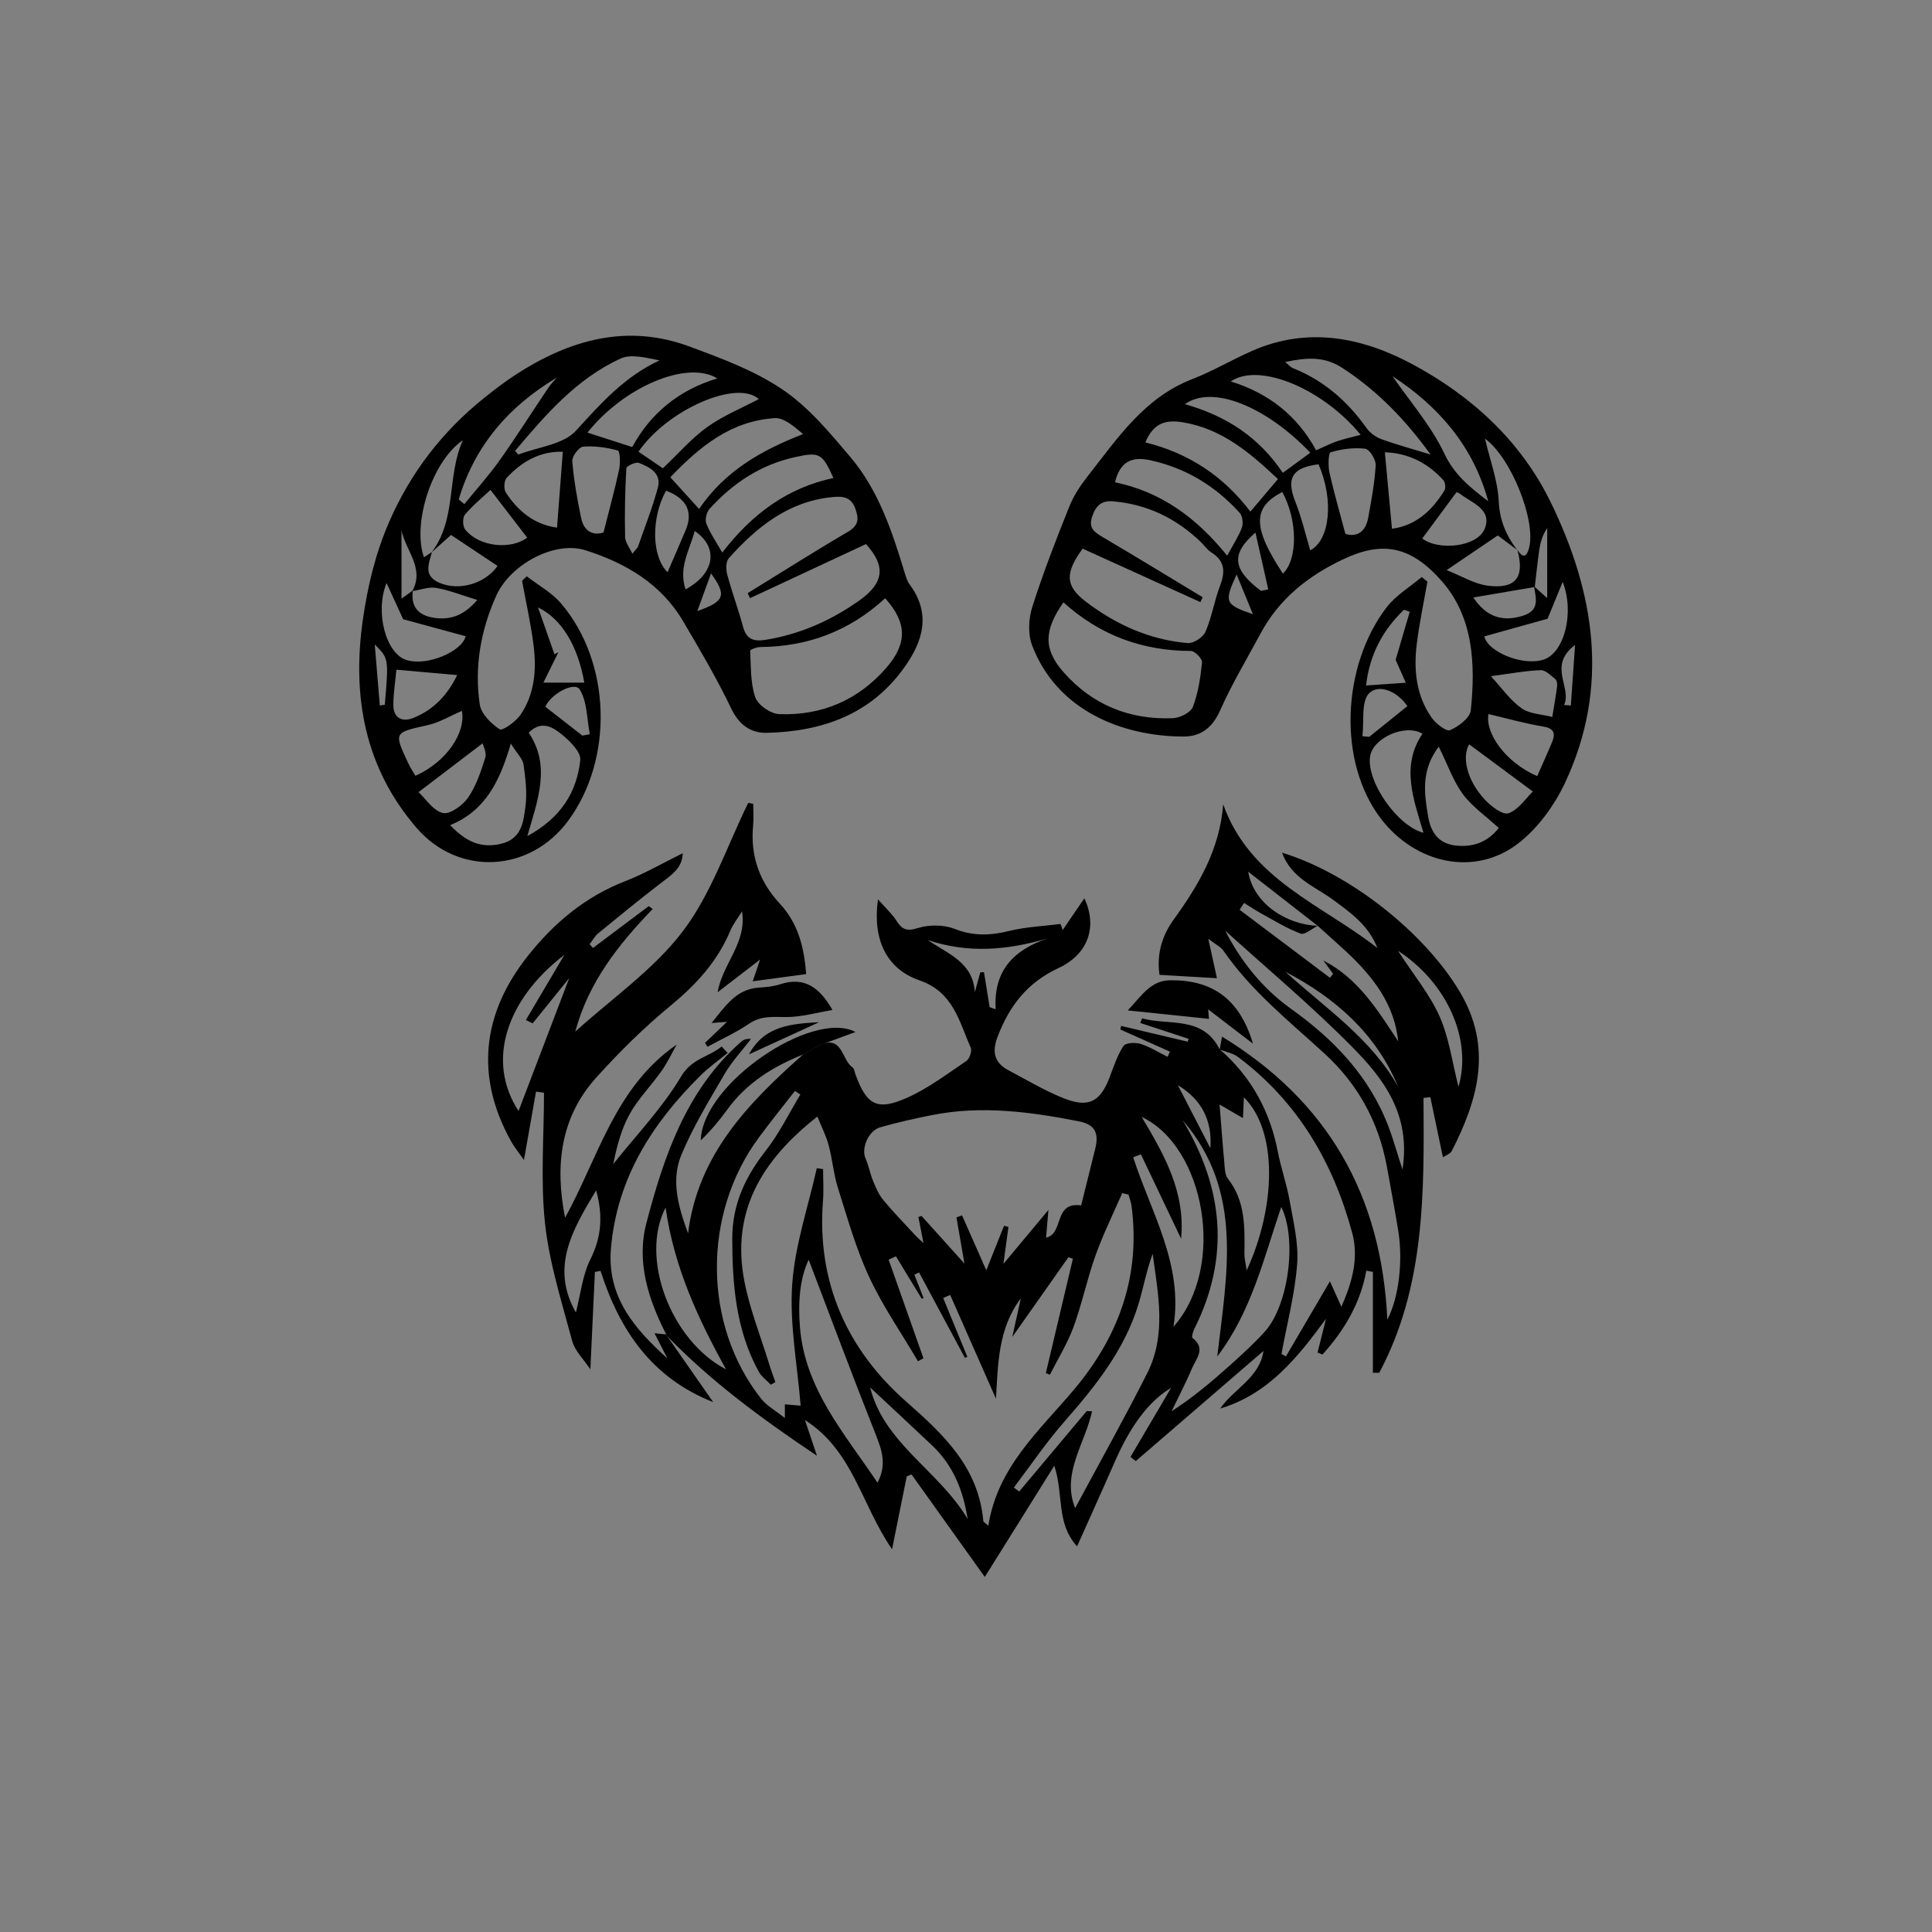
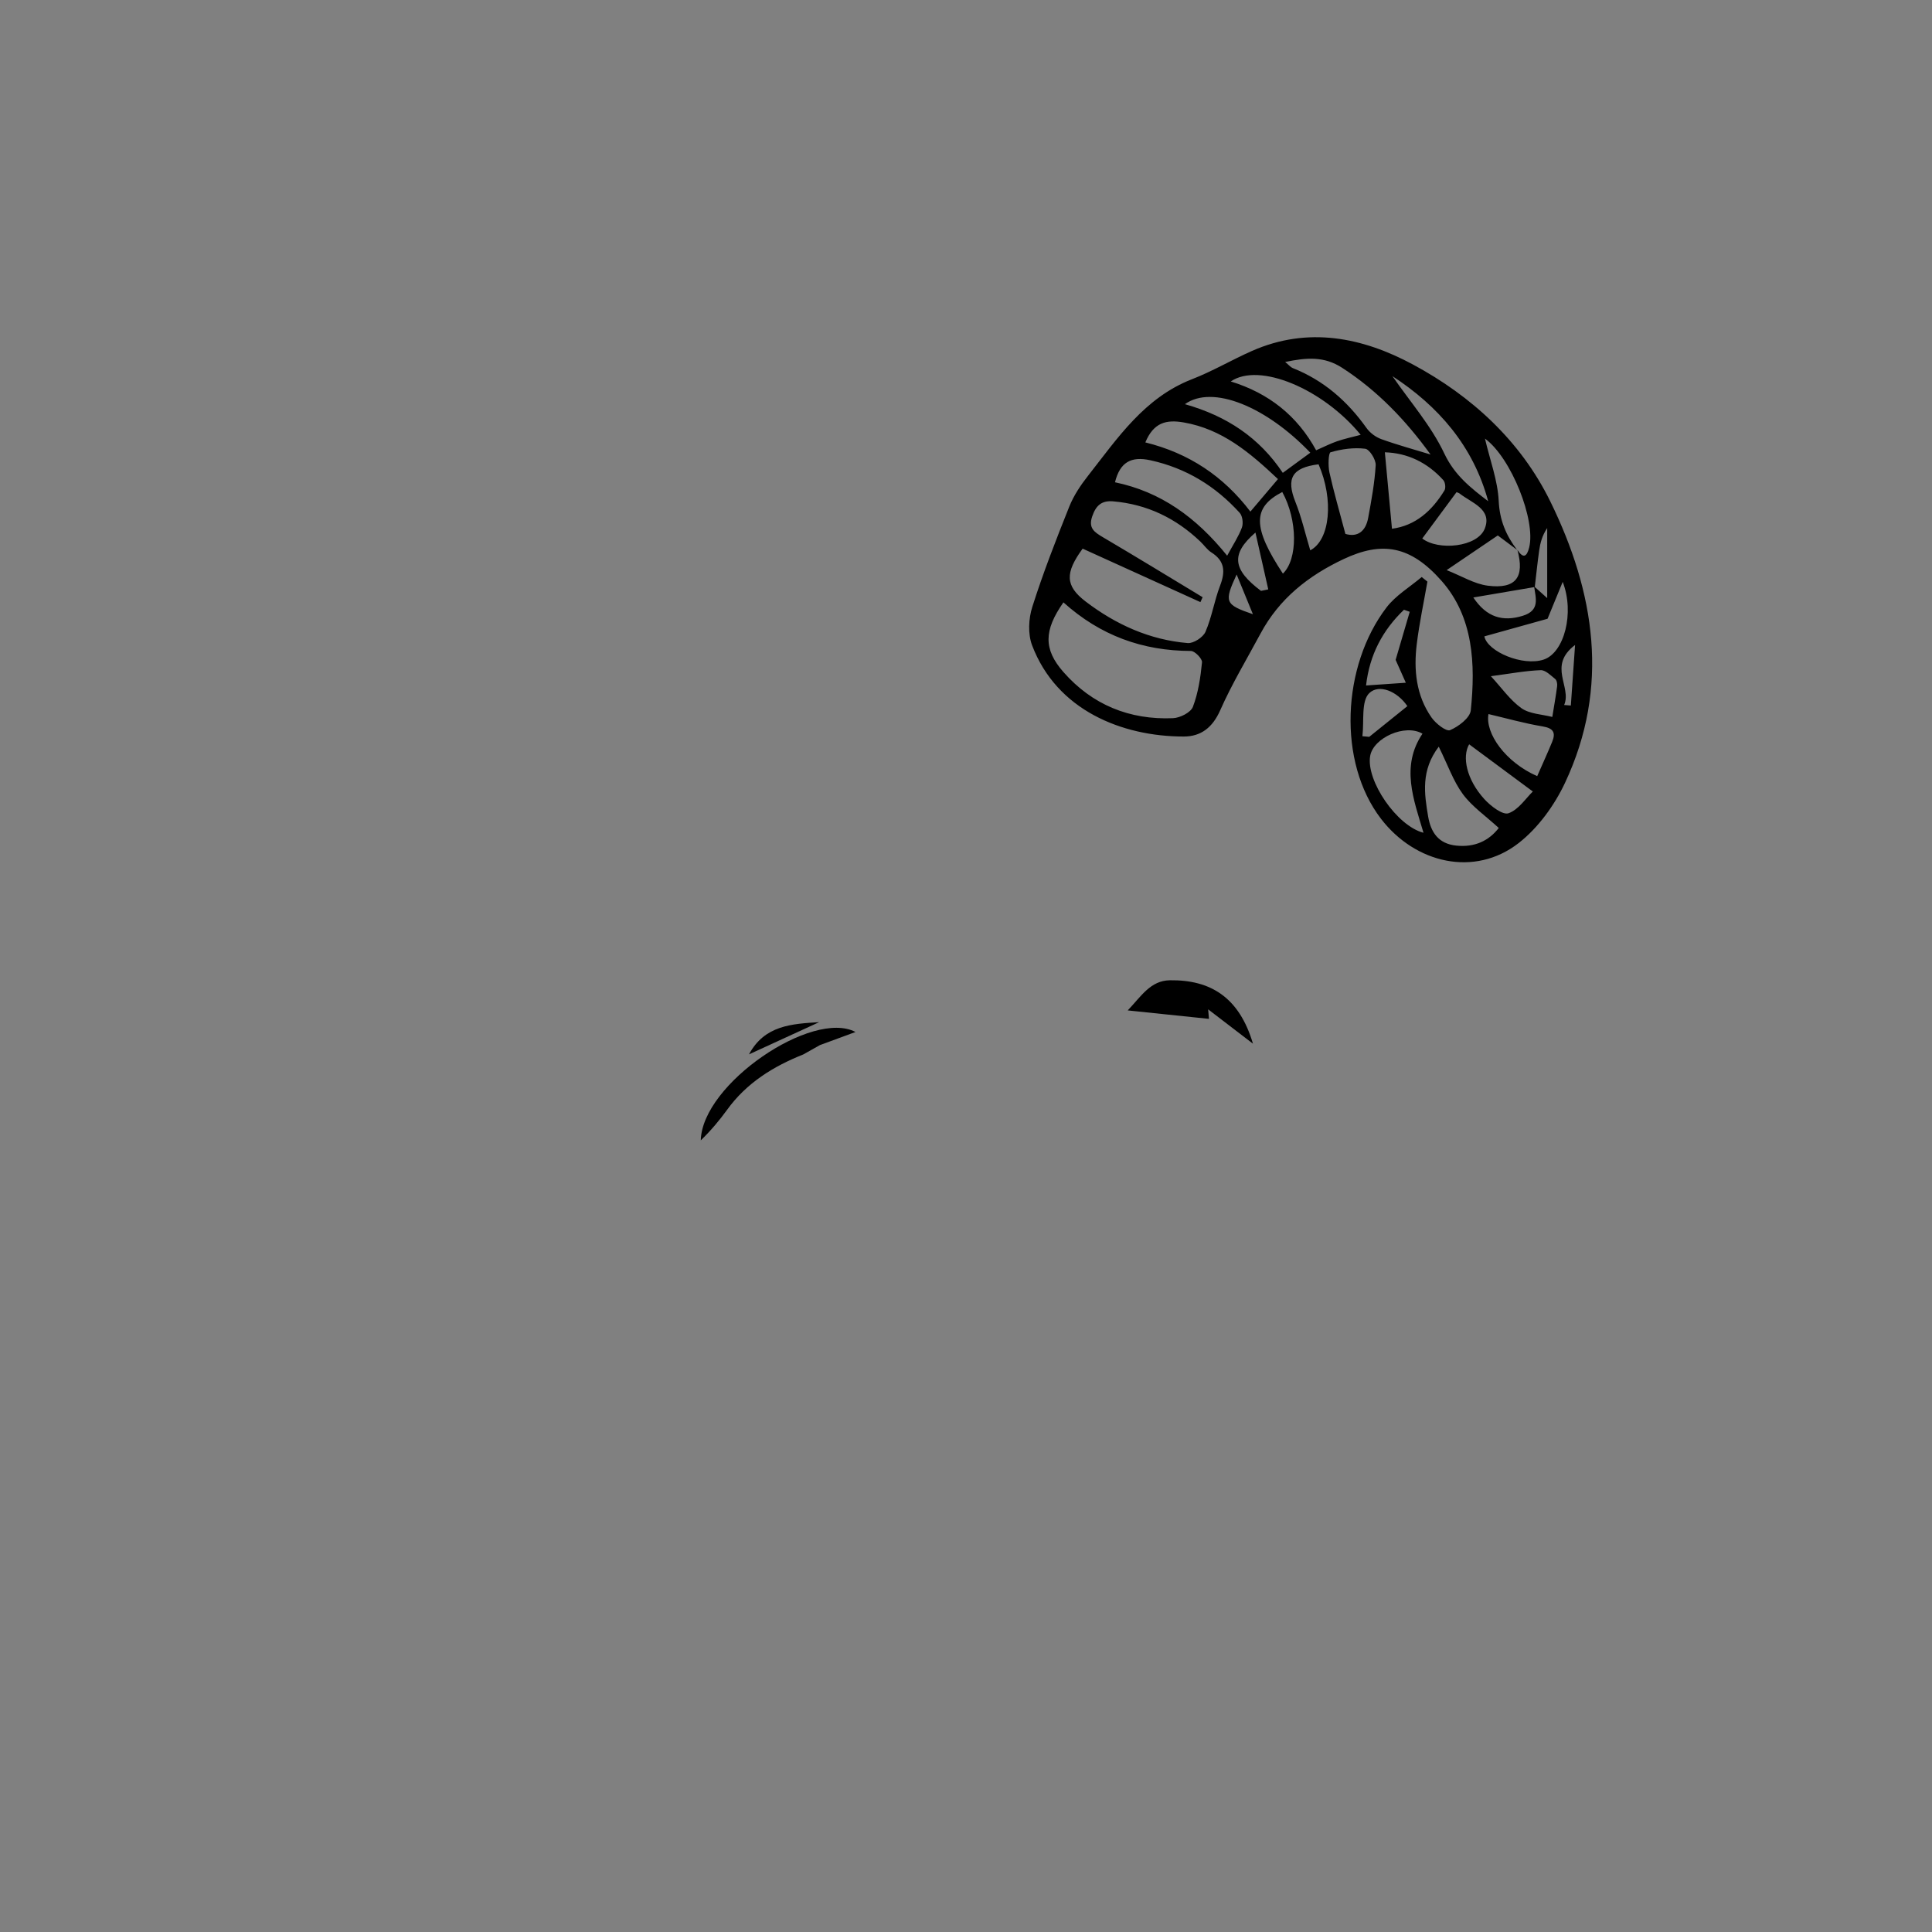
<svg xmlns="http://www.w3.org/2000/svg" id="Calque_1" x="0px" y="0px" viewBox="0 0 375 375" style="enable-background:new 0 0 375 375;" xml:space="preserve">
  <rect x="0" y="0" width="375" height="375" fill="#808080" stroke="none" />
  <style type="text/css">	.st0{fill:#FFFFFF;}</style>
  <g>
-     <path d="M129.31,259.01c-3.47-6.83-5.83-14.05-3.84-21.63c3.42-13,7.71-25.7,18.24-35.05c0.45-0.4,0.93-0.78,2.05-0.66  c-1.72,2.25-3.7,4.36-5.12,6.79c-2.99,5.13-6.12,10.24-8.39,15.7c-2.07,4.99-0.56,10.18,1.3,15.23  c1.9-15.27,11.69-25.29,22.36-34.74c1.07-0.6,2.15-1.21,3.22-1.81c4.43-2,4.21,2.89,6.33,4.32c0.34,0.23,0.41,0.89,0.58,1.36  c2.19,6.01,4.21,7.17,10.14,4.5c4.05-1.82,7.68-4.58,11.39-7.09c0.61-0.41,1.13-1.92,0.85-2.55c-2.25-5.12-3.36-10.82-9.94-13.09  c-6.44-2.22-9.15-7.97-8.07-15.73c1.52,1.73,2.73,2.8,3.57,4.12c1.09,1.73,1.99,2.14,4.19,1.45c2.18-0.68,5.02-0.66,7.13,0.17  c3.61,1.42,6.92,1.3,10.56,0.4c3.25-0.8,6.66-0.94,9.99-1.36c0.14,0.39,0.28,0.78,0.42,1.17c1.36-2,2.73-3.99,4.21-6.16  c2.54,5.51,0.81,10.83-5.05,13.56c-6.03,2.81-9.49,7.31-11.78,13.27c-1.15,2.99-0.68,5.09,2.12,6.57  c3.63,1.91,7.17,4.07,10.98,5.53c4.66,1.79,6.89,0.44,8.64-4.22c0.78-2.07,1.49-4.23,2.68-6.05c0.41-0.62,2.31-0.71,3.33-0.39  c1.83,0.58,3.5,1.65,5.23,2.51c0.15-0.34,0.3-0.67,0.45-1.01c-3.2-1.43-6.41-2.86-9.61-4.29c0.05-0.23,0.09-0.47,0.14-0.7  c4.31,1.02,8.61,2.04,12.92,3.06c0.06-0.18,0.13-0.37,0.19-0.55c-3.13-1.03-6.25-2.05-9.38-3.08c0.11-0.3,0.22-0.6,0.34-0.9  c5.22,1.46,11.7-0.59,15.07,6.02c6.12,5.3,9.76,11.99,11.29,19.93c0.6,3.13,1.7,6.17,2.25,9.3c0.72,4.11,1.79,8.32,1.49,12.39  c-0.44,5.88-1.98,11.67-3.05,17.5c0.29,0.16,0.58,0.32,0.87,0.48c2.82-4.81,5.64-9.63,8.54-14.58c0.67,1.49,1.33,2.97,2.22,4.94  c2.22-5,3.37-9.61,2.1-14.34c-3.71-13.74-10.61-25.5-22.17-34.15c-0.99-0.74-2.36-0.97-3.55-1.44c0.15-0.8,0.29-1.59,0.46-2.5  c20.4,12.47,30.95,30.62,32.08,54.92c2.27-4.31,3.06-11.5,2.12-17.23c-0.69-4.19-1.45-8.36-2.22-12.53  c-1.6-8.65-5.66-16-12.12-21.9c-6.89-6.3-14.21-12.14-19.59-19.93c-0.5-0.73-1.43-1.16-2.94-2.33c0.67,3.06,1.14,5.17,1.68,7.66  c-3.89-0.23-7.43-0.44-11.15-0.65c-0.6-4.14,0.56-7.7,2.76-10.74c4.81-6.66,8.92-13.55,9.6-22.36  c5.21,14.65,19.2,19.45,29.92,27.88c-1.65-4.35-5.2-6.88-8.73-9.45c-3.5-2.55-7.96-4.1-9.77-9.05  c13.5,4.15,27.79,15.76,34.47,26.95c6.46,10.8,3.63,20.85-1.49,30.9c-0.32,0.63-1.25,0.94-1.75,1.28  c-0.84-4.03-1.64-7.85-2.44-11.68c-0.44,0.05-0.89,0.11-1.33,0.16c0.14,18.31,0.33,36.63-8.59,53.35c-0.41,0-0.82,0-1.23,0  c0-6.53,0-13.06,0-19.59c-0.43-0.08-0.85-0.15-1.28-0.23c-1.16,6.42-4.33,11.64-8.5,16.27c-0.32-0.12-0.64-0.25-0.97-0.37  c0.55-2.19,1.1-4.38,1.65-6.57c-5.49,7.48-11.15,14.62-20.54,17.43c2.68-3.88,7.64-5.95,8.4-11.18  c-8.29,7.15-16.54,14.26-24.79,21.38c-0.34-0.27-0.68-0.55-1.02-0.82c2.51-4.27,5.02-8.54,7.87-13.38  c-4.33,2.54-7.91,7.45-10.91,14.31c-2.33,5.33-4.73,10.62-7.33,16.44c-4.13-4.57-2.55-9.98-4.42-15.66  c-4.79,7.67-9.1,14.58-13.49,21.6c-4.63-6.48-9.42-13.19-14.22-19.9c-0.31,0.12-0.62,0.25-0.93,0.37  c-0.88,4.37-1.76,8.74-2.85,14.15c-6.03-8.75-7.53-19.09-16.91-25.08c0.81,2.42,1.39,4.15,2.33,6.93  c-11.01-7.37-20.74-14.59-29.23-23.38C129.36,259.15,129.31,259.01,129.31,259.01z M255.76,179.7c-4.37-3.41-8.75-6.82-13.48-10.5  C243.33,175.52,249.85,179.49,255.76,179.7c-1.11,0.55-2.5,1.81-3.3,1.51c-2.65-0.98-5.1-2.51-7.59-3.87  c-1.16-0.64-2.27-1.38-3.4-2.08c-0.29,0.44-0.57,0.89-0.86,1.33c5.85,4.4,11.69,8.8,17.54,13.2c0.2-0.26,0.4-0.52,0.6-0.78  c-0.63-0.86-1.26-1.71-1.88-2.57c6.78,3.47,10.54,9.65,14.52,15.67c-0.75-7.25-4.89-12.51-9.93-17.26  C259.58,183.11,257.65,181.42,255.76,179.7z M203.78,266.84c-0.26-0.11-0.52-0.22-0.78-0.33c1.75-7.4,3.5-14.79,5.25-22.19  c-0.29-0.1-0.58-0.19-0.87-0.29c-3.46,4.91-6.93,9.83-10.9,15.48c0.67-3.01,1.16-5.25,1.66-7.49c-4.48,5.91-4.41,12.96-4.83,19.46  c-2.91-6.59-5.89-13.36-8.88-20.13c-0.45,0.2-0.91,0.39-1.36,0.59c1.56,3.81,3.12,7.61,4.69,11.42c-0.16,0.07-0.32,0.13-0.47,0.2  c-2.97-5.53-5.93-11.05-8.9-16.58c-0.3,0.15-0.61,0.29-0.91,0.44c0.59,1.5,1.18,3.01,1.78,4.51c-0.12,0.05-0.23,0.11-0.35,0.16  c-1.67-2.75-3.34-5.49-5.01-8.24c-0.47,0.22-0.95,0.43-1.42,0.65c2.25,6.38,4.51,12.76,6.76,19.14c-0.35,0.19-0.71,0.39-1.06,0.58  c-3.2-5.43-6.82-10.66-9.47-16.34c-2.56-5.5-4.22-11.45-6.06-17.27c-0.85-2.7-1.08-5.59-1.81-8.33c-0.48-1.8-1.36-3.49-2.19-5.55  c-10.87,8.51-16.77,18.51-14.17,31.95c1.03,5.34,3.08,10.48,4.69,15.7c0.4,1.31,0.88,2.6,1.33,3.89c-0.3,0.17-0.59,0.34-0.89,0.5  c-0.8-0.85-1.83-1.58-2.37-2.58c-4.39-8.05-5.1-16.81-5.11-25.8c0-6.65,2.54-11.99,6.53-17.08c2.61-3.33,4.48-7.22,6.69-10.87  c-0.35-0.23-0.71-0.45-1.06-0.68c-2.36,3.04-4.79,6.03-7.07,9.13c-10.95,14.89-10.75,36.36,0.53,50.62  c1.09,1.38,2.79,2.29,4.59,3.73c0-1.33,0-1.99,0-2.66c1.28,0.11,2.46,0.21,3.06,0.26c-0.64-7.96-2.16-15.8-1.64-23.5  c0.52-7.61,3.1-15.07,4.78-22.6c0.41,0.06,0.82,0.13,1.22,0.19c0,2.05,0.14,4.12-0.02,6.16c-1.23,15.77,4.65,28.84,16.18,38.99  c7.36,6.47,14.02,12.79,14.94,23.17c0.01,0.15,0.29,0.28,0.97,0.91c1.78-11.4,9.88-18.43,16.6-26.4  c8.69-10.31,12.99-22.05,11.2-35.68c-0.1-0.75-0.39-1.48-0.59-2.21c-0.41-0.1-0.81-0.2-1.22-0.29c-1.75,4.03-3.71,7.98-5.18,12.1  c-1.64,4.57-2.62,9.38-4.29,13.94C207.16,260.83,205.32,263.78,203.78,266.84z M191.44,246.56c1.31-3.29,2.38-5.97,3.45-8.65  c0.28,0.08,0.57,0.16,0.85,0.24c-0.27,1.99-0.54,3.99-0.98,7.17c3.21-3.85,5.72-6.85,8.74-10.47c-0.21,2.42-0.33,3.87-0.46,5.37  c3.52-0.72,1.37-7.03,6.81-6.25c0.85-3.4,1.78-7.17,2.72-10.94c0.7-2.82,0.22-4.72-3.15-5.38c-9.42-1.85-18.85-3.11-28.41-1.23  c-3.42,0.67-6.83,1.44-10.17,2.39c-2.3,0.66-3.7,4.11-2.85,6.02c0.62,1.38,0.87,2.93,1.45,4.33c0.54,1.31,1.11,2.69,2,3.76  c2,2.41,4.2,4.65,6.32,6.96c0.3,0.32,0.64,0.6,1.49,1.4c-0.43-2.17-0.71-3.61-0.99-5.05c0.2-0.07,0.41-0.14,0.61-0.22  c2.54,2.82,5.08,5.64,8.33,9.25c-0.65-3.73-1.1-6.35-1.55-8.96c0.36-0.13,0.72-0.27,1.08-0.4  C188.19,239.19,189.65,242.5,191.44,246.56z M210.94,273.88c0.34,0.02,0.69,0.03,1.03,0.05c-1.34,6.22-6,12.11-3.28,18.79  c4.72-8.8,9.53-17.37,13.96-26.13c3.8-7.49,2.15-15.39,1.08-23.22c-1.19,3.19-1.77,6.47-2.72,9.65  c-2.69,8.96-8.38,16.03-14.43,22.93c-3.53,4.03-6.54,8.5-9.79,12.78c0.34,0.26,0.69,0.52,1.03,0.78  C202.2,284.3,206.57,279.09,210.94,273.88z M229.56,217.44c7.9,13.14,9.24,26.58,2.24,40.53c-0.26,0.52-0.54,1.56-0.33,1.73  c2.67,2.05,0.69,4.02-0.1,5.89c-1.2,2.83-2.63,5.56-3.97,8.34c4.21-2.72,7.81-5.77,11.33-8.92c2.32-2.08,4.63-4.19,6.72-6.49  c4.68-5.12,6.35-17.99,3.24-24.26c-3.4,9.97-5.79,20.33-12.42,29.03C238.13,247.24,241.44,231.21,229.56,217.44z M156.96,244.51  c-1.75,3.71-2.07,8.33-1.69,13.09c0.97,12.03,8.64,20.6,15.05,30.19c1.83-3.46,0.88-6.25-0.31-9.27  C165.52,267.2,161.26,255.79,156.96,244.51z M221.45,224.05c-0.5,0.19-1,0.39-1.5,0.58c3.49,10.76,9.76,20.84,7.82,32.9  c10.41-11.81,5.98-35.05-6.17-40.73c4.49,7.5,8.5,14.65,7.65,23.64C226.51,234.68,223.98,229.37,221.45,224.05z M236.72,214.39  c0.31,3.84,0.57,7.5,0.91,11.15c0.1,1.1,0.08,2.45,0.7,3.23c3.45,4.4,3.27,9.51,3.21,14.64c-0.01,0.85,0.23,1.7,0.44,3.18  c5.62-12.19,6.15-26.94-0.54-33.61c-0.06,1.27-0.11,2.44-0.18,4.04C239.45,215.98,238,215.13,236.72,214.39z M272.22,227.01  c1.67-10.71-3.7-17.67-9.75-23.79c-7.98-8.07-16.72-15.38-24.65-22.57c2.83,5.55,6.96,11.01,12.74,15.14  c8.38,5.98,15.3,13.19,19,23.03C270.46,221.22,271.15,223.71,272.22,227.01z M140.93,265.8c-5.41-9.78-10.09-19.79-11.74-31.41  C124.13,244.14,130.19,260.22,140.93,265.8z M187.82,294.84c-0.84-5.49-2.81-10.4-6.84-14.23c-4.08-3.87-8.21-7.68-12.08-11.3  C171.59,280.17,182.34,285.53,187.82,294.84z M189.22,192.56c0.35-1.28,0.7-2.55,1.05-3.83c0.24-0.01,0.48-0.02,0.72-0.03  c0.37,2.26,0.73,4.53,1.1,6.79c0.39,0.14,0.78,0.28,1.17,0.41c-0.45-7.52,3.48-11.5,10.1-13.77c-7.87,2.33-15.46,2.96-23.29,0.33  C184.1,185.21,188.82,186.78,189.22,192.56z M271.34,184.54c3.12,4.8,6.21,8.51,8.09,12.76c1.84,4.16,2.44,8.87,3.66,13.63  C285.76,201.88,280.98,190.81,271.34,184.54z M249.5,188.62c7.72,7.04,16.6,12.9,21.89,22.33  C267.07,200.6,259.2,193.7,249.5,188.62z M228.62,210.63c2.1,4.08,4.2,8.16,6.31,12.24C235.33,217.5,233.24,213.41,228.62,210.63z" />
    <path d="M277.06,112.89c-0.7,4.02-1.56,8.02-2.06,12.07c-0.63,5.05-0.14,10.02,2.86,14.31c0.82,1.17,2.85,2.77,3.6,2.45  c1.64-0.69,3.87-2.38,4.02-3.85c0.92-8.95,0.53-18.1-5.67-25.12c-6.04-6.84-11.54-7.75-19.02-4.23  c-6.87,3.24-12.5,7.69-16.13,14.47c-2.65,4.94-5.56,9.77-7.82,14.88c-1.48,3.34-3.73,5.09-7.07,5.09  c-11.97,0-24.68-5.09-29.45-17.73c-0.82-2.18-0.68-5.15,0.05-7.43c2.09-6.58,4.6-13.03,7.17-19.45c0.86-2.16,2.22-4.19,3.67-6.03  c5.73-7.3,10.93-15.13,20.17-18.72c4-1.55,7.74-3.77,11.67-5.5c10.85-4.77,21.42-2.61,31.2,2.65  c11.38,6.12,20.89,14.82,26.65,26.55c8.67,17.67,11.61,36.06,2.86,54.67c-2.06,4.37-5.22,8.73-8.99,11.67  c-8.55,6.66-20.05,3.96-26.7-4.69c-8.5-11.05-7.61-29.69,1.05-41.04c1.79-2.34,4.53-3.96,6.83-5.91  C276.31,112.3,276.68,112.6,277.06,112.89z M297.9,113.94c-3.9,0.66-7.8,1.33-11.93,2.03c2.59,3.88,5.73,4.74,9.58,3.56  c3.42-1.05,2.53-3.41,2.22-5.72c0.59,0.53,1.19,1.07,2.54,2.28c0-5.12,0-9.35,0-13.59c-0.99,1.46-1.35,2.91-1.56,4.37  C298.42,109.22,298.18,111.58,297.9,113.94z M294.45,106.72c-1.34-1-2.68-2.01-3.73-2.79c-3.2,2.17-6.12,4.15-9.93,6.73  c2.93,1.15,5.38,2.69,7.98,3.02c5.46,0.7,7.2-1.64,5.76-6.94c1.14,1.74,1.83,1.33,2.28-0.46c1.33-5.27-3.48-17.43-8.58-21.15  c0.98,4.2,2.48,8.14,2.67,12.13C291.08,100.99,292.33,103.92,294.45,106.72z M210.14,106.49c-3.41,4.68-3.44,7.2,0.59,10.27  c5.85,4.46,12.42,7.44,19.81,8.06c1.12,0.09,2.98-1.12,3.44-2.18c1.24-2.86,1.72-6.05,2.84-8.97c1.04-2.71,0.93-4.79-1.7-6.45  c-0.82-0.52-1.4-1.41-2.12-2.09c-4.75-4.54-10.34-7.25-16.94-7.82c-2.26-0.19-3.34,0.82-4.06,2.91c-0.79,2.28,0.41,3.07,2.05,4.04  c6.5,3.83,12.93,7.76,19.38,11.66c-0.14,0.32-0.28,0.63-0.43,0.95C225.49,113.45,217.97,110.04,210.14,106.49z M206.41,116.92  c-3.81,5.44-3.89,9.09-0.01,13.51c5.6,6.38,12.83,9.32,21.27,8.97c1.37-0.06,3.45-1.1,3.87-2.2c1.04-2.72,1.48-5.72,1.77-8.65  c0.07-0.69-1.4-2.2-2.16-2.2C221.78,126.33,213.58,123.37,206.41,116.92z M238.19,107.86c1.18-2.18,2.23-3.75,2.86-5.46  c0.3-0.81,0.13-2.24-0.42-2.85c-4.7-5.19-10.4-8.69-17.33-10.21c-3.78-0.83-5.92,0.39-6.88,4.27  C225.3,95.45,232.2,100.42,238.19,107.86z M222.31,85.87c8.45,2.09,15.15,6.54,20.39,13.43c1.95-2.3,3.6-4.25,5.35-6.31  c-5.5-5.19-10.84-9.69-18.26-10.99C226.37,81.4,223.92,82,222.31,85.87z M277.67,88.22c-4.75-6.57-10.26-12.37-17.16-16.83  c-3.52-2.27-6.88-2-11.06-1.13c0.76,0.63,1.06,1.02,1.46,1.18c5.99,2.37,10.6,6.4,14.31,11.61c0.67,0.95,1.79,1.79,2.88,2.18  C271.25,86.37,274.48,87.24,277.67,88.22z M279.26,144.93c-3.49,4.6-2.81,9.1-2.06,13.55c0.52,3.05,1.98,5.29,5.44,5.65  c3.64,0.38,6.35-0.95,8.27-3.42c-2.57-2.36-5.19-4.16-6.97-6.57C282.09,151.63,281.04,148.53,279.26,144.93z M264.11,84.4  c-7.33-8.95-19.72-14.14-25.22-10.36c7.38,2.27,12.91,6.66,16.57,13.36c1.58-0.69,2.79-1.31,4.06-1.75  C260.92,85.17,262.38,84.86,264.11,84.4z M276.1,142.41c-3.36-1.98-9.53,0.79-10.15,4.31c-0.84,4.77,5.17,13.6,10.35,14.92  C274.38,155.16,271.85,148.75,276.1,142.41z M261.14,103.63c2.31,0.69,3.93-0.44,4.42-3.1c0.63-3.39,1.26-6.81,1.46-10.24  c0.06-1.08-1.2-3.09-2.04-3.19c-2.2-0.27-4.56,0.06-6.71,0.68c-0.43,0.12-0.51,2.62-0.23,3.91  C258.89,95.51,259.99,99.27,261.14,103.63z M270.18,102.63c4.58-0.6,7.78-3.5,10.19-7.44c0.28-0.46,0.16-1.57-0.22-1.99  c-3.12-3.46-6.99-5.28-11.35-5.41C269.28,92.94,269.72,97.67,270.18,102.63z M229.99,78.45c8.16,2.31,14.43,6.5,19,13.33  c2.04-1.5,3.67-2.69,5.34-3.91C245.8,78.93,235.34,74.61,229.99,78.45z M288.11,123.52c0.61,2.96,7.46,5.86,11.53,4.5  c3.97-1.33,6.02-9.05,3.68-15.08c-1.2,2.91-2.25,5.46-2.94,7.16C296.12,121.29,292.17,122.39,288.11,123.52z M298.37,150.65  c1.03-2.35,2.01-4.48,2.9-6.65c0.73-1.77,0.27-2.65-1.83-3c-3.55-0.59-7.04-1.58-10.53-2.4  C288.24,142.35,292.21,147.95,298.37,150.65z M285.16,144.47c-1.39,2.39-0.55,6.8,2.97,10.66c1.22,1.33,3.55,3.12,4.68,2.72  c1.95-0.69,3.36-2.92,4.71-4.22C292.94,150.24,289.15,147.43,285.16,144.47z M270.27,73.01c3.45,5,7.53,9.64,10.07,15.02  c1.99,4.21,5.12,6.67,8.52,9.26C285.94,86.52,279.16,78.82,270.27,73.01z M289.38,131.25c2.09,2.26,3.72,4.64,5.93,6.21  c1.6,1.13,3.97,1.18,5.99,1.7c0.32-1.99,0.68-3.98,0.94-5.98c0.06-0.45-0.07-1.14-0.38-1.39c-0.87-0.7-1.89-1.75-2.82-1.71  C296.14,130.19,293.26,130.73,289.38,131.25z M254.32,106.82c3.87-2.02,4.59-9.86,1.61-16.7c-5.16,0.65-6.32,2.72-4.49,7.31  C252.62,100.39,253.34,103.54,254.32,106.82z M282.71,95.53c-2.33,3.15-4.49,6.07-6.65,8.99c3.09,2.41,10.75,1.71,12.15-1.96  c1.44-3.76-2.58-4.95-4.89-6.76C283.13,95.65,282.87,95.6,282.71,95.53z M248.89,95.5c-5.81,3-5.78,6.87,0.12,15.84  C251.93,108.53,251.88,100.95,248.89,95.5z M272.87,132.52c-0.89-1.99-1.65-3.71-1.98-4.44c1.07-3.64,1.9-6.49,2.74-9.33  c-0.37-0.13-0.75-0.26-1.12-0.4c-4.13,3.96-6.68,8.73-7.36,14.7C267.71,132.88,270.01,132.72,272.87,132.52z M264.44,142.9  c0.44,0.04,0.88,0.08,1.33,0.12c2.45-1.97,4.9-3.94,7.4-5.96c-1.97-2.9-5.47-4.33-7.37-2.55  C264.16,136.04,264.8,140.01,264.44,142.9z M244.76,114.69c0.47-0.1,0.94-0.19,1.41-0.29c-0.8-3.55-1.6-7.1-2.49-11.03  C238.82,107.57,239.28,110.57,244.76,114.69z M303.6,136.84c0.43,0.03,0.87,0.07,1.3,0.1c0.25-3.64,0.51-7.27,0.82-11.75  C300.34,129.26,305.13,133.3,303.6,136.84z M243.19,119.22c-1.15-2.82-2.01-4.91-3.16-7.71  C237.56,116.88,237.74,117.34,243.19,119.22z" />
-     <path d="M102.24,111.86c2.25,1.74,4.87,3.16,6.67,5.28c9.73,11.41,10.24,30.15,1.38,42.16c-7.42,10.06-21.28,10.87-29.47,1.35  c-10-11.63-12.52-25.39-10.4-40.29c0.93-6.54,2.43-12.86,5.07-18.95c4.16-9.6,10.3-17.59,18.41-24.11  c2.04-1.64,4.13-3.24,6.32-4.66c10.41-6.72,21.52-9.86,33.61-5.38c6.24,2.31,12.67,4.69,18.11,8.38  c5.03,3.41,9.13,8.36,13.12,13.07c5.45,6.44,8.08,14.38,10.5,22.34c0.25,0.82,0.5,1.71,1,2.39c4.22,5.71,2.6,11.04-1.07,16.16  c-6.53,9.12-15.94,12.38-26.62,12.64c-3.12,0.08-5.39-1.5-6.93-4.7c-2.79-5.83-6.09-11.43-9.38-17.01  c-4.3-7.28-11.17-11.26-18.94-13.73c-5.95-1.89-14.56,2.74-17.29,8.8c-3.04,6.76-4.28,13.84-3.21,21.13  c0.27,1.82,2.19,3.74,3.86,4.82c0.55,0.36,3.13-1.47,4.05-2.81c2.72-3.98,3.12-8.64,2.56-13.28c-0.52-4.27-1.49-8.49-2.26-12.73  C101.63,112.43,101.94,112.14,102.24,111.86z M80.02,114.74c2.45-4.44-1.29-7.86-2.09-11.8c0,4.19,0,8.38,0,13.26  c1.26-0.91,1.73-1.25,2.2-1.59c-0.42,3.17,1.05,4.84,4.12,5.31c3.43,0.52,6.01-0.68,8.38-3.47c-3.08-0.94-5.49-1.92-8-2.34  C83.18,113.87,81.57,114.5,80.02,114.74z M83.74,107.25c4.99-6.49,2.93-14.84,6.11-21.81c-5.99,4.06-9.88,16.18-7.56,22.73  c0.54-0.35,1.04-0.69,1.55-1.02c-0.58,2.25-1.77,4.6,1.47,5.98c3.83,1.63,8.83,0.17,11.27-3.28c-2.92-1.95-5.85-3.9-9.04-6.02  C86.46,104.79,85.1,106.02,83.74,107.25z M145.57,116.11c-0.15-0.33-0.3-0.65-0.44-0.98c6.45-3.97,12.85-8.04,19.38-11.86  c2.1-1.23,2.27-2.43,1.51-4.54c-0.86-2.39-2.58-2.43-4.49-2.24c-8.51,0.84-14.65,5.8-20.07,11.86c-0.57,0.64-0.57,2.15-0.32,3.11  c0.91,3.41,2.16,6.74,3.07,10.15c0.67,2.49,2.06,2.96,4.44,2.57c6.67-1.08,12.63-3.73,18.11-7.6c4.9-3.46,5.18-6.75,1.32-10.97  C160.49,109.15,153.03,112.63,145.57,116.11z M171.81,116.12c-6.99,6.43-15.07,9.4-24.27,9.47c-0.68,0.01-1.94,0.5-1.93,0.71  c0.16,3.04,0.03,6.24,0.99,9.05c0.51,1.49,2.98,3.2,4.63,3.26c8.26,0.32,15.35-2.71,20.81-8.99  C176.17,124.85,176.05,120.84,171.81,116.12z M161.77,92.78c-2.17-4.81-2.7-5.09-7.38-4.07c-6.7,1.46-12.14,5.05-16.67,10.07  c-0.59,0.65-0.92,2.1-0.61,2.87c0.75,1.89,1.94,3.6,3.08,5.6C145.98,99.75,152.84,94.68,161.77,92.78z M135.69,98.79  c5.07-7.43,12.1-11.37,20.19-14.54c-1.79-1.49-3.7-3.2-5.5-3.09c-8.45,0.53-14.56,5.49-20.27,11.48  C132,94.72,133.65,96.53,135.69,98.79z M99.97,87.52c0.21,0.24,0.43,0.47,0.64,0.71c3.81-1.47,8.72-1.93,11.18-4.63  c4.82-5.29,9.43-10.49,16.22-13.65c-2.63-0.5-5.49-1.3-7.55-0.36C111.89,73.52,105.88,80.52,99.97,87.52z M99.15,144.32  c-2.14,7.36-4.95,13.04-11.77,15.84c2.98,3.15,5.92,4.58,9.92,3.61c3.97-0.96,4.3-4.26,4.69-7.22c0.35-2.66,0.01-5.46-0.37-8.15  C101.45,147.28,100.38,146.29,99.15,144.32z M139.23,73.45c-5.93-3.64-18.27,1.75-25.2,10.52c2.81,0.91,5.59,1.8,8.68,2.8  C126.28,80.25,131.7,75.72,139.23,73.45z M102.35,162.29c6.55-3.56,9.61-8.55,10.28-14.75c0.17-1.54-1.98-3.69-3.55-4.96  c-1.72-1.39-3.95-2.89-6.46-0.36C106.9,148.56,104.48,155.01,102.35,162.29z M117.14,103.36c1.11-4.41,2.19-8.31,3.04-12.26  c0.26-1.2,0.15-3.55-0.26-3.66c-2.17-0.59-4.52-0.93-6.75-0.74c-0.81,0.07-2.17,1.89-2.09,2.82c0.3,3.69,0.96,7.36,1.71,11  C113.36,103.29,115.26,103.97,117.14,103.36z M108.12,102.41c0.39-5.14,0.75-9.84,1.12-14.72c-4.36-0.15-7.94,1.87-10.9,5.06  c-0.51,0.56-0.59,2.18-0.16,2.85C100.57,99.25,103.77,101.84,108.12,102.41z M128.66,90.9c3.01-2.85,5.54-5.8,8.61-8.01  c3.06-2.2,6.65-3.65,10.01-5.43c-4.19-3.84-17.69,1.99-23.35,10.21C125.55,88.78,127.16,89.88,128.66,90.9z M75.03,113.16  c-2.29,5.64-0.14,13.67,3.83,14.94c4.04,1.29,10.87-1.67,11.52-4.61c-4.1-1.11-8.12-2.21-12.13-3.3  C77.32,118.14,76.21,115.74,75.03,113.16z M89.66,137.98c-2.21,0.94-4.36,2.26-6.69,2.78c-6.52,1.46-6.56,1.33-3.72,7.4  c0.4,0.85,0.93,1.64,1.38,2.42C86.55,147.95,90.45,142.33,89.66,137.98z M81.24,153.75c1.4,1.3,2.84,3.62,4.72,4.05  c1.38,0.32,3.85-1.47,4.89-2.97c1.57-2.28,2.5-5.08,3.34-7.77c0.31-0.99-0.41-2.3-0.52-2.78  C89.66,147.33,85.91,150.19,81.24,153.75z M89.04,96.94c0.36,0.3,0.73,0.61,1.09,0.91c2.29-2.82,4.74-5.53,6.84-8.49  c3.28-4.62,6.31-9.41,9.47-14.11c0.47-0.7,1.09-1.3,1.64-1.95C98.69,78.88,92.12,86.58,89.04,96.94z M122.75,107.48  c0.35-0.43,0.7-0.86,1.05-1.28c1.32-3.84,2.84-7.63,3.89-11.55c0.75-2.79-1.59-3.99-3.68-4.8c-0.63-0.24-2.42,0.62-2.44,1.04  c-0.25,4.43-0.34,8.87-0.24,13.3C121.35,105.3,122.25,106.38,122.75,107.48z M76.94,129.99c-0.21,2.34-0.6,4.63-0.59,6.91  c0.02,2.52,1.75,3.29,3.83,2.47c4.01-1.58,6.73-4.55,8.56-8.34C84.79,130.69,81.29,130.38,76.94,129.99z M95.2,95.09  c-1.67,1.57-3.49,3.04-4.96,4.81c-0.48,0.58-0.45,2.26,0.05,2.88c2.71,3.4,8.88,3.96,12.04,1.58  C100.11,101.47,97.89,98.59,95.2,95.09z M129.57,111.07c1.26-2.93,2.41-5.53,3.51-8.14c1.5-3.57,0.2-6.19-3.8-7.69  C126.41,100.42,126.4,107.89,129.57,111.07z M105.47,132.5c3.18,0,5.54,0,7.94,0c-1.22-7.04-4.36-12.39-8.98-14.6  c1.19,3.41,2.19,6.25,3.19,9.1c0.25-0.13,0.5-0.27,0.76-0.4C107.49,128.39,106.61,130.18,105.47,132.5z M113.04,142.78  c0.48-0.09,0.96-0.18,1.44-0.27c-0.57-2.93-0.49-6.26-1.94-8.66c-0.99-1.66-5.61,0.81-6.69,3.33  C108.27,139.06,110.66,140.92,113.04,142.78z M134.84,103.06c-0.99,3.76-3.19,7.13-1.77,11.33  C138.66,111.41,139.62,106.32,134.84,103.06z M73.72,136.94c0.32-0.05,0.64-0.1,0.97-0.15c0.77-8.98,0.77-8.98-1.95-11.7  C73.11,129.56,73.42,133.25,73.72,136.94z M135.35,118.61c5.36-1.89,5.73-3.06,2.66-7.31  C137.11,113.78,136.35,115.85,135.35,118.61z" />
-     <path d="M129.31,259.01c0,0,0.05,0.13,0.05,0.13c2.96,4.24,5.92,8.49,9.07,13.01c-11.88-4.67-18.17-13.92-21.86-25.47  c-0.37,0.07-0.73,0.13-1.1,0.2c-0.28,6.04-0.56,12.07-0.88,18.91c-1.34-2.02-3.01-3.59-3.52-5.48c-2.02-7.55-4.44-15.12-5.28-22.84  c-0.9-8.37-0.2-16.91-0.2-25.37c-0.52-0.07-1.04-0.15-1.55-0.22c-0.73,4.16-1.47,8.32-2.34,13.27c-1.04-1.49-1.85-2.46-2.46-3.55  c-6.98-12.48-5.82-24.77,3.35-36.23c5.08-6.35,11.11-11.37,18.8-14.35c3.79-1.47,7.35-3.55,11.12-5.41  c-0.03,2.97-2.37,4.35-4.49,5.99c-4.03,3.11-7.98,6.33-11.91,9.56c-0.68,0.56-1.12,1.4-1.67,2.11c0.22,0.24,0.44,0.48,0.66,0.73  c3.61-2.71,7.21-5.42,10.82-8.12c0.26,0.18,0.52,0.37,0.77,0.55c-6.63,6.87-12.47,14.23-15.03,23.81  c7.07-6.42,15.21-12.02,20.89-19.5c5.54-7.3,8.56-16.52,12.68-24.9c0.32,0.06,0.64,0.12,0.97,0.18c0,1.41,0.12,2.84-0.02,4.24  c-0.56,5.83,1.21,10.85,5.16,15.11c3.5,3.77,4.75,8.34,5.13,13.7c-3.4,0.46-6.68,0.9-10.37,1.4c0.52-1.51,0.92-2.7,1.44-4.23  c-2.91,2.24-5.59,4.3-8.26,6.36c1.02-5.68,5.71-9.54,4.75-15.72c-0.78,1.27-1.73,2.47-2.3,3.83c-2.49,5.92-6.59,10.38-11.52,14.45  c-5.18,4.26-10.01,9.03-14.5,14.02c-6.96,7.73-8.02,17.11-6.03,27.19c6.45-11.69,9.68-25.36,21.67-33.62  c-0.97,1.71-1.81,3.52-2.94,5.12c-2.01,2.85-4.55,5.39-6.22,8.42c-1.65,2.99-2.51,6.43-3.15,9.65c4.45-5.61,9.51-10.86,13.14-16.96  c2.15-3.62,5.4-3.77,7.89-5.86c0.39,0.42,0.77,0.84,1.16,1.26c-1.76,1.45-3.64,2.77-5.25,4.37c-9.38,9.28-16.19,19.88-17.39,33.48  c-0.84,9.47,4.55,15.67,10.96,21.45c-0.76-1.49-1.53-2.97-2.51-4.89C128.05,258.88,128.68,258.95,129.31,259.01z M103.39,198.63  c-0.44-0.21-0.88-0.43-1.32-0.64c2.35-3.98,4.7-7.95,7.48-12.66c-11.25,8.61-15.25,20.61-8.9,30.32  c3.27-8.58,6.47-16.96,9.84-25.81C107.99,192.93,105.69,195.78,103.39,198.63z M115.71,231.05c-4.67,7.75-8.89,14.97-3.93,23.71  c0.91-3.54,1.27-7.22,2.81-10.31C116.74,240.14,117.08,235.99,115.71,231.05z" />
-     <path d="M136.84,202.42c1.32-1.26,2.64-2.53,4.28-4.09c-1.06,0.08-1.69,0.13-3.01,0.24c2.75-3.39,4.82-6.59,9.21-6.88  c1.36-0.09,2.77-0.2,4.05-0.63c4.84-1.61,7.78,0.72,10.21,4.98c-3.1,0.51-6.08,1.39-9.06,1.37c-2.54-0.02-4.83-0.27-7.12,1.29  c-2.53,1.72-5.37,3-8.07,4.47C137.18,202.92,137.01,202.67,136.84,202.42z" />
    <path d="M243.2,202.58c-3.29-2.52-5.85-4.49-8.7-6.67c0.08,0.97,0.14,1.71,0.16,1.85c-4.93-0.51-9.95-1.03-15.77-1.64  c2.66-2.8,4.43-5.79,8.18-5.85C234.93,190.16,240.53,193.54,243.2,202.58z" />
    <path d="M159.15,202.85c-1.07,0.6-2.15,1.21-3.22,1.81c-5.84,2.33-11.03,5.53-14.8,10.75c-1.53,2.11-3.22,4.11-5.11,5.93  c0.27-10.99,21.7-25.45,30.03-21.03C163.84,201.12,161.49,201.98,159.15,202.85z" />
    <path d="M145.38,204.65c3.02-5.65,8.33-5.92,13.62-6.25C154.52,200.46,150.05,202.51,145.38,204.65z" />
    <path class="st0" d="M234.93,222.87" />
-     <path class="st0" d="M240.03,111.51c1.15,2.8,2,4.89,3.16,7.71" />
  </g>
</svg>